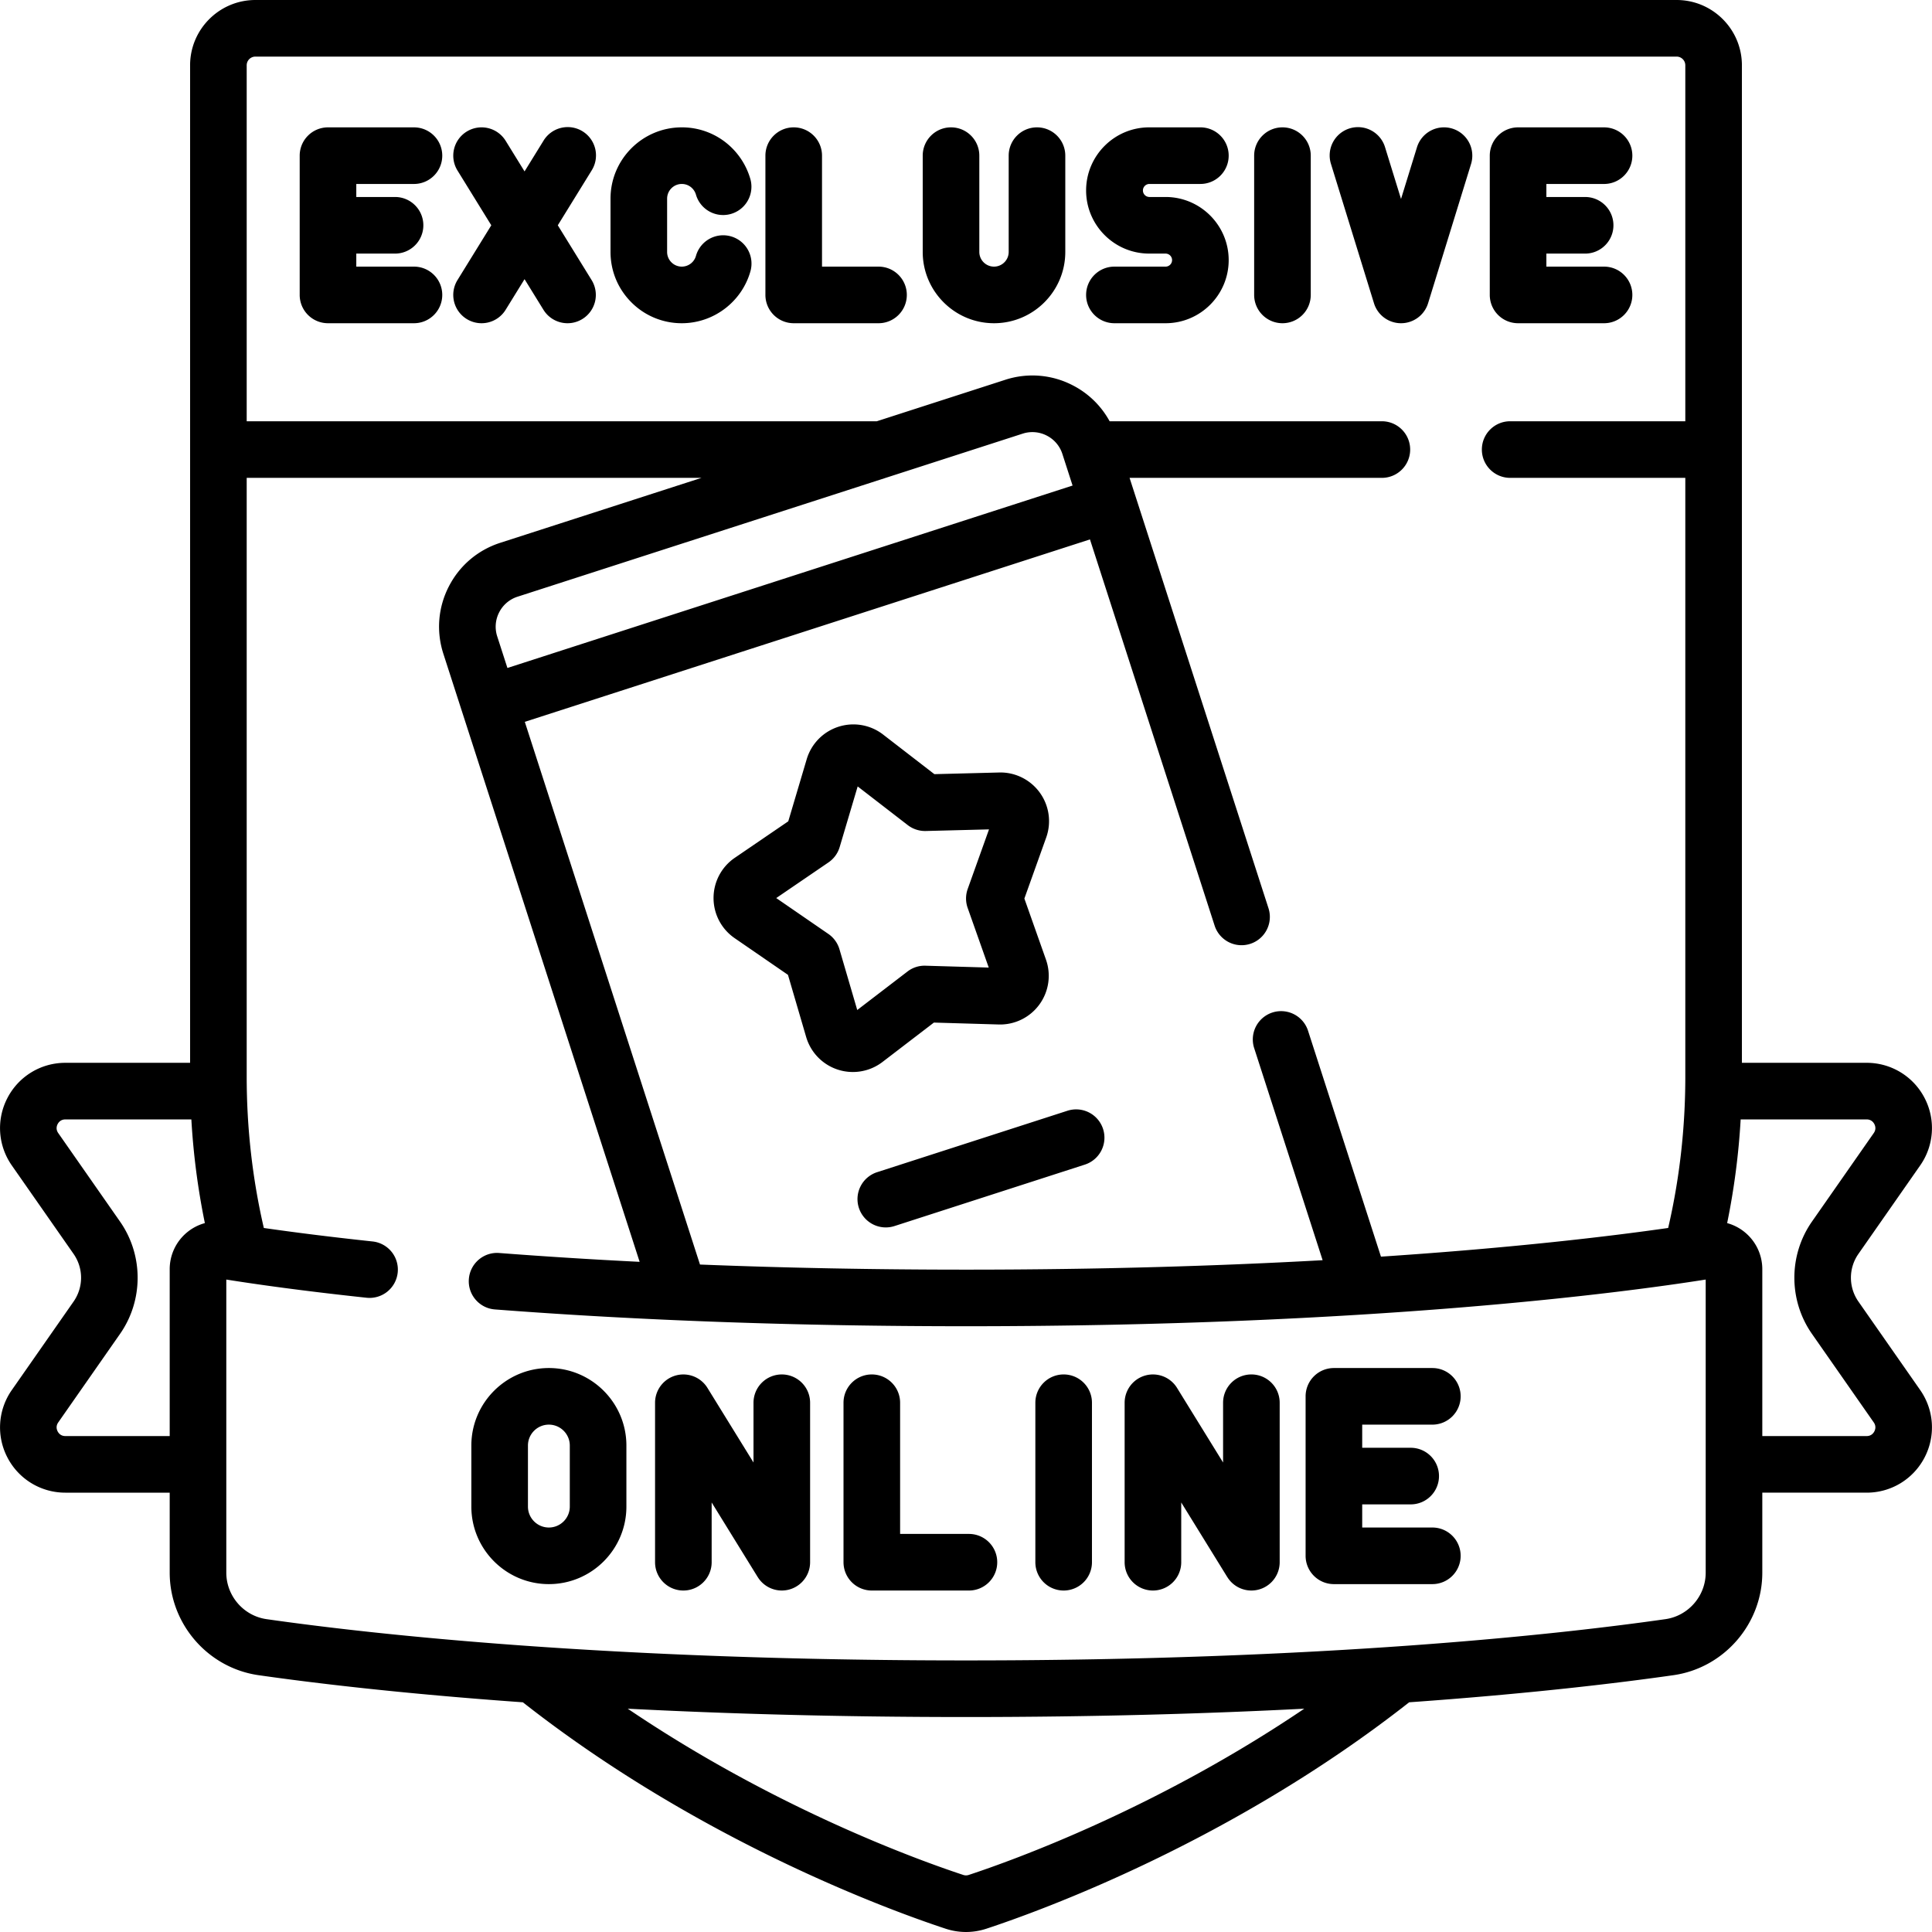
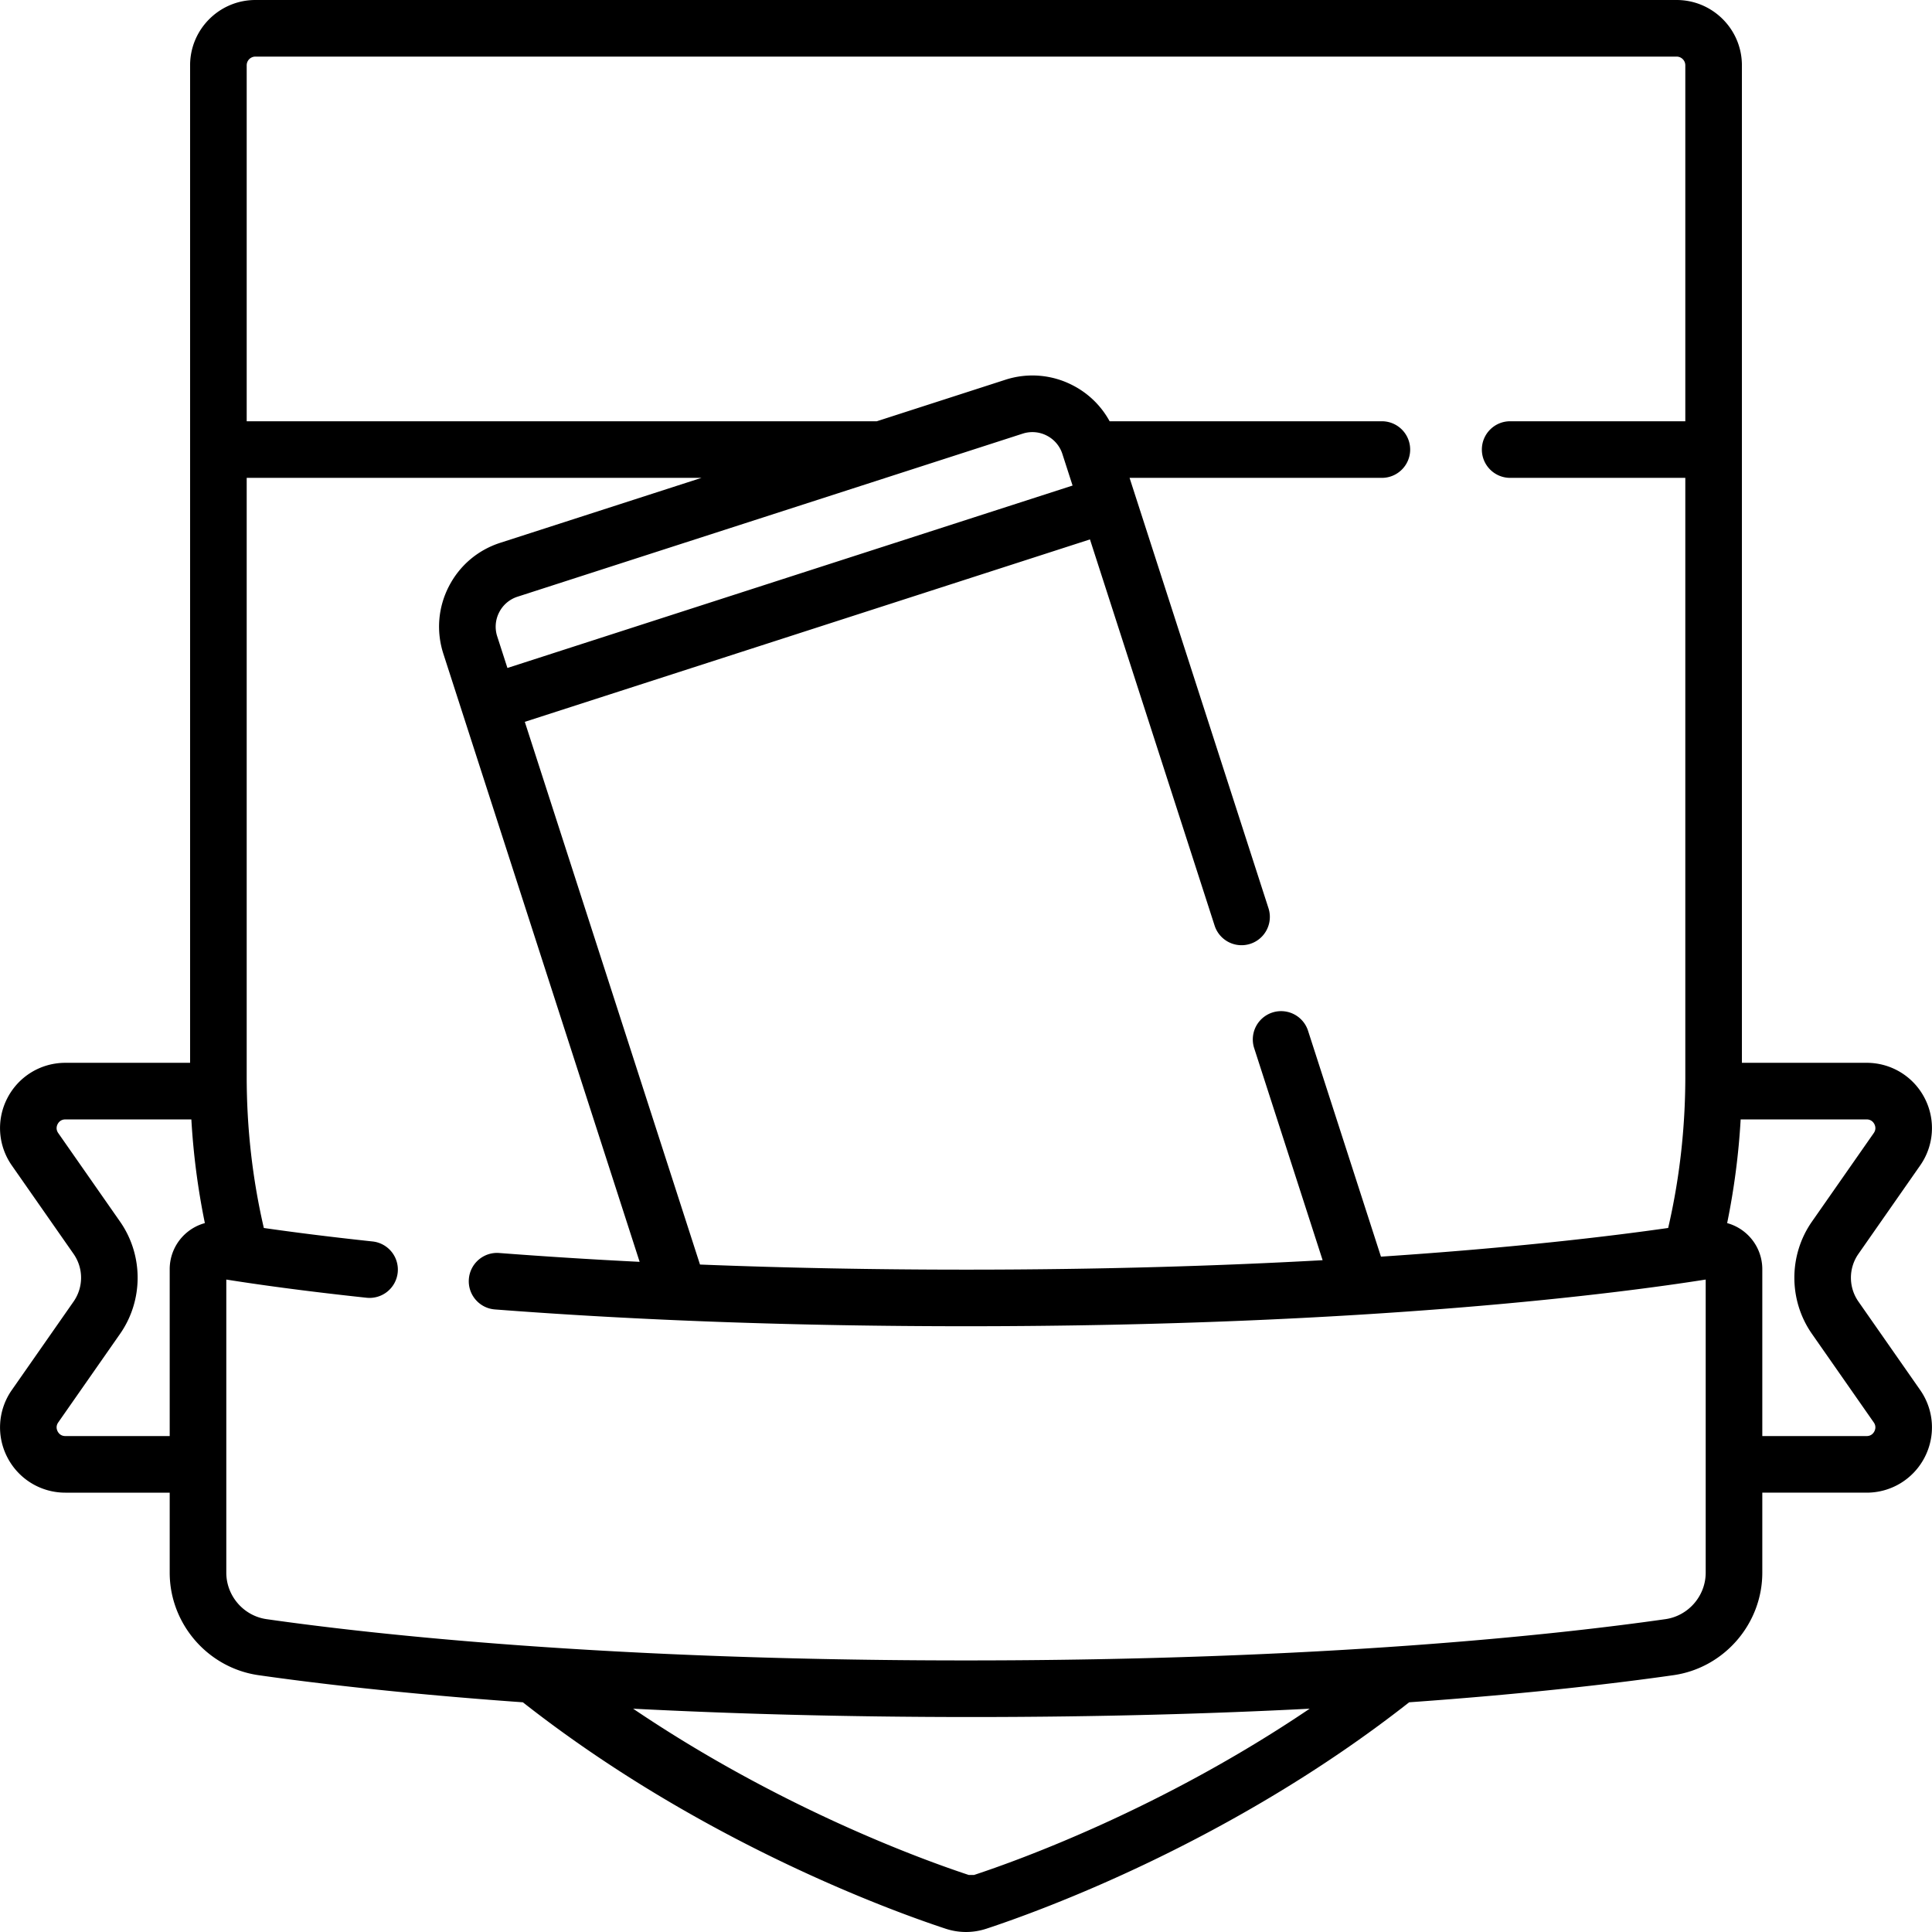
<svg xmlns="http://www.w3.org/2000/svg" height="50" viewBox="0 0 512.004 512.004" width="50">
-   <path d="M492.487 344.905a11.027 11.027 0 010-12.579l16.383-23.469a17.242 17.242 0 001.154-17.9 17.243 17.243 0 00-15.337-9.299h-33.061V17.306C461.627 7.763 453.863 0 444.321 0H67.683c-9.542 0-17.306 7.763-17.306 17.306v264.353H17.316c-6.469 0-12.346 3.563-15.337 9.299s-2.55 12.595 1.154 17.9l16.383 23.469a11.027 11.027 0 010 12.579L3.134 368.375a17.242 17.242 0 00-1.154 17.9 17.243 17.243 0 0015.337 9.299h27.656v21.204c0 13.571 10.123 25.251 23.546 27.167 14.692 2.098 38.108 4.915 70.048 7.185 46.936 36.885 97.584 55.242 112.027 59.999 1.769.583 3.588.874 5.408.874 1.819 0 3.64-.292 5.409-.874 14.409-4.747 65.073-23.1 112.012-59.982l.02-.018c31.937-2.27 55.35-5.087 70.041-7.185 13.424-1.917 23.547-13.596 23.547-27.167v-21.204h27.656c6.469 0 12.346-3.563 15.337-9.299s2.55-12.595-1.154-17.9zM67.683 15h376.639a2.309 2.309 0 012.306 2.306v94.333h-46.416c-4.143 0-7.5 3.358-7.5 7.5s3.357 7.5 7.5 7.5h46.416v158.686c0 13.691-1.541 27.162-4.543 40.101-14.771 2.119-40.296 5.223-76.114 7.601l-19.358-59.971a7.501 7.501 0 00-14.275 4.608l18.175 56.304c-26.685 1.48-58.236 2.503-94.509 2.503-24.285 0-47.846-.455-70.499-1.352L139.08 191.297l149.773-48.345 33.07 102.452a7.501 7.501 0 0014.275-4.608L299.35 126.639h66.861c4.143 0 7.5-3.358 7.5-7.5s-3.357-7.5-7.5-7.5h-72.146a23.176 23.176 0 00-9.831-9.553 23.204 23.204 0 00-17.821-1.437l-34.048 10.99H65.377V17.306A2.308 2.308 0 0167.683 15zm64.088 153.656a8.295 8.295 0 01.515-6.378 8.305 8.305 0 014.873-4.146l98.544-31.809c.07-.021.139-.044.209-.067l35.109-11.333a8.31 8.31 0 016.379.514 8.31 8.31 0 014.146 4.874l2.7 8.366-149.773 48.345zM17.316 380.574c-1.212 0-1.797-.774-2.037-1.235s-.54-1.384.153-2.378l16.383-23.468c6.213-8.898 6.213-20.854 0-29.751l-16.383-23.469c-.693-.995-.394-1.917-.153-2.378.24-.461.825-1.235 2.037-1.235h33.396a191.444 191.444 0 003.579 27.478 12.656 12.656 0 00-4.841 2.553 12.656 12.656 0 00-4.477 9.669v44.215H17.316zm239.403 116.309a2.28 2.28 0 01-1.433 0c-11.965-3.941-49.833-17.62-88.93-44.057 25.706 1.323 55.591 2.208 89.646 2.208s63.941-.885 89.646-2.208c-39.109 26.444-76.991 40.124-88.929 44.057zm195.312-80.105c0 6.154-4.586 11.45-10.667 12.318-28.604 4.085-90.722 10.938-185.362 10.938S99.243 433.181 70.64 429.096c-6.081-.868-10.667-6.164-10.667-12.318v-77.681c7.958 1.266 20.279 3.014 37.167 4.82a7.499 7.499 0 008.255-6.66 7.5 7.5 0 00-6.659-8.255c-11.922-1.275-21.489-2.516-28.816-3.572-3.004-12.946-4.542-26.413-4.542-40.105V126.639h120.518l-53.343 17.218c-5.938 1.917-10.774 6.031-13.618 11.585s-3.354 11.883-1.438 17.821l52.014 161.14a1397.92 1397.92 0 01-37.205-2.342c-4.126-.325-7.734 2.774-8.052 6.904s2.773 7.735 6.903 8.052c38.486 2.954 80.489 4.452 124.845 4.452 107.637 0 174.467-8.955 196.029-12.374zm44.694-37.439c-.24.461-.825 1.235-2.037 1.235h-27.656v-44.215c0-3.732-1.632-7.256-4.477-9.668a12.646 12.646 0 00-4.838-2.554 191.356 191.356 0 003.579-27.477h33.392c1.212 0 1.797.774 2.037 1.235s.54 1.384-.153 2.378l-16.383 23.468c-6.213 8.898-6.213 20.854 0 29.751l16.383 23.469c.693.994.393 1.916.153 2.378z" />
-   <path d="M180.687 85.658c8.426 0 15.904-5.664 18.188-13.774a7.5 7.5 0 00-5.188-9.251 7.498 7.498 0 00-9.252 5.187 3.907 3.907 0 01-3.748 2.838 3.87 3.87 0 01-2.757-1.145 3.86 3.86 0 01-1.136-2.748v-14.13a3.892 3.892 0 013.893-3.883c1.04 0 2.017.403 2.746 1.133a3.935 3.935 0 011.006 1.71 7.501 7.501 0 0014.432-4.094 18.997 18.997 0 00-4.828-8.221 18.764 18.764 0 00-13.355-5.529c-10.417 0-18.893 8.471-18.893 18.883v14.13c0 5.046 1.964 9.79 5.528 13.354a18.767 18.767 0 0013.364 5.54zm-93.765 0h22.781c4.143 0 7.5-3.358 7.5-7.5s-3.357-7.5-7.5-7.5H94.422v-3.453h10.27c4.143 0 7.5-3.358 7.5-7.5s-3.357-7.5-7.5-7.5h-10.27v-3.453h15.281c4.143 0 7.5-3.358 7.5-7.5s-3.357-7.5-7.5-7.5H86.922a7.5 7.5 0 00-7.5 7.5v36.906a7.5 7.5 0 007.5 7.5zm36.758-1.118a7.495 7.495 0 0010.322-2.443l5.009-8.114 5.009 8.114a7.495 7.495 0 0010.322 2.443 7.5 7.5 0 002.442-10.321l-8.959-14.514 8.959-14.514a7.5 7.5 0 10-12.763-7.879l-5.009 8.114-5.009-8.114a7.498 7.498 0 00-10.321-2.442 7.5 7.5 0 00-2.442 10.321l8.959 14.514-8.959 14.514a7.497 7.497 0 002.44 10.321zm240.446-4.165a7.495 7.495 0 008.285 5.199 7.505 7.505 0 006.088-5.339l11.347-36.774a7.5 7.5 0 00-4.956-9.378 7.498 7.498 0 00-9.378 4.955l-4.223 13.688-4.227-13.689a7.5 7.5 0 10-14.332 4.425zm-100.703 5.283c10.417 0 18.892-8.474 18.892-18.891V41.251c0-4.142-3.357-7.5-7.5-7.5s-7.5 3.358-7.5 7.5v25.516c0 2.146-1.746 3.891-3.892 3.891s-3.891-1.745-3.891-3.891V41.251c0-4.142-3.357-7.5-7.5-7.5s-7.5 3.358-7.5 7.5v25.516c0 10.417 8.475 18.891 18.891 18.891zm-53.08 0h22.475c4.143 0 7.5-3.358 7.5-7.5s-3.357-7.5-7.5-7.5h-14.975V41.251c0-4.142-3.357-7.5-7.5-7.5s-7.5 3.358-7.5 7.5v36.906a7.5 7.5 0 007.5 7.501zm191.966 0h22.782c4.143 0 7.5-3.358 7.5-7.5s-3.357-7.5-7.5-7.5h-15.282v-3.453h10.27c4.143 0 7.5-3.358 7.5-7.5s-3.357-7.5-7.5-7.5h-10.27v-3.453h15.282c4.143 0 7.5-3.358 7.5-7.5s-3.357-7.5-7.5-7.5h-22.782a7.5 7.5 0 00-7.5 7.5v36.906a7.5 7.5 0 007.5 7.5zm-93.421-15h-13.556c-4.143 0-7.5 3.358-7.5 7.5s3.357 7.5 7.5 7.5h13.556c9.223 0 16.727-7.503 16.727-16.727s-7.504-16.727-16.727-16.727h-4.329a1.728 1.728 0 010-3.454h13.556c4.143 0 7.5-3.358 7.5-7.5s-3.357-7.5-7.5-7.5h-13.556c-9.223 0-16.727 7.503-16.727 16.727s7.504 16.727 16.727 16.727h4.329c.952 0 1.727.774 1.727 1.727s-.775 1.727-1.727 1.727zm30.979 15a7.5 7.5 0 007.5-7.5V41.251c0-4.142-3.357-7.5-7.5-7.5s-7.5 3.358-7.5 7.5v36.906a7.5 7.5 0 007.5 7.501zM145.458 362.545c-11.328 0-20.545 9.216-20.545 20.545v16.175c0 11.329 9.217 20.545 20.545 20.545s20.545-9.216 20.545-20.545V383.09c0-11.328-9.217-20.545-20.545-20.545zm5.545 36.721c0 3.058-2.487 5.545-5.545 5.545s-5.545-2.487-5.545-5.545V383.09c0-3.058 2.487-5.545 5.545-5.545s5.545 2.487 5.545 5.545zm130.879 22.244a7.5 7.5 0 007.5-7.5v-42.265c0-4.142-3.357-7.5-7.5-7.5s-7.5 3.358-7.5 7.5v42.265a7.5 7.5 0 007.5 7.5zm-74.694-57.265a7.5 7.5 0 00-7.5 7.5v15.837l-12.208-19.777a7.501 7.501 0 00-13.882 3.939v42.265c0 4.142 3.357 7.5 7.5 7.5s7.5-3.358 7.5-7.5v-15.837l12.208 19.776.006-.004a7.489 7.489 0 006.376 3.564 7.5 7.5 0 007.5-7.5v-42.265a7.5 7.5 0 00-7.5-7.498zm98.354 57.265a7.5 7.5 0 007.5-7.5v-15.837l12.208 19.776.006-.004a7.489 7.489 0 006.376 3.564 7.5 7.5 0 007.5-7.5v-42.265c0-4.142-3.357-7.5-7.5-7.5s-7.5 3.358-7.5 7.5v15.837l-12.208-19.777a7.501 7.501 0 00-13.882 3.939v42.265a7.5 7.5 0 007.5 7.502zm-67.001-49.765c0-4.142-3.357-7.5-7.5-7.5s-7.5 3.358-7.5 7.5v42.265a7.5 7.5 0 007.5 7.5h25.738c4.143 0 7.5-3.358 7.5-7.5s-3.357-7.5-7.5-7.5h-18.238zm114.96 48.066h26.09c4.143 0 7.5-3.358 7.5-7.5s-3.357-7.5-7.5-7.5h-18.59v-6.132h12.85c4.143 0 7.5-3.358 7.5-7.5s-3.357-7.5-7.5-7.5h-12.85v-6.133h18.59c4.143 0 7.5-3.358 7.5-7.5s-3.357-7.5-7.5-7.5h-26.09a7.5 7.5 0 00-7.5 7.5v42.265a7.5 7.5 0 007.5 7.5zM247.495 270.995l17.154.505a12.884 12.884 0 0010.802-5.293 12.895 12.895 0 001.741-11.903l-5.719-16.18 5.781-16.159c1.435-4.009.8-8.461-1.695-11.91-2.496-3.449-6.549-5.455-10.781-5.333l-17.156.439-13.581-10.492a12.895 12.895 0 00-11.851-2.067 12.894 12.894 0 00-8.404 8.605l-4.885 16.452-14.175 9.675a12.897 12.897 0 00-5.628 10.632 12.892 12.892 0 005.587 10.652l14.137 9.729 4.821 16.469a12.894 12.894 0 0012.383 9.279 12.9 12.9 0 007.847-2.662zm-25.025-19.421a7.5 7.5 0 00-2.946-4.071l-13.812-9.505 13.849-9.452a7.502 7.502 0 002.961-4.06l4.772-16.073 13.269 10.25a7.544 7.544 0 004.776 1.563l16.762-.429-5.648 15.787a7.498 7.498 0 00-.01 5.025l5.587 15.809-16.759-.493a7.403 7.403 0 00-4.782 1.543l-13.309 10.198zm60.351 42.81l-50.312 16.24a7.5 7.5 0 104.608 14.274l50.312-16.24a7.5 7.5 0 10-4.608-14.274z" />
+   <path d="M492.487 344.905a11.027 11.027 0 010-12.579l16.383-23.469a17.242 17.242 0 001.154-17.9 17.243 17.243 0 00-15.337-9.299h-33.061V17.306C461.627 7.763 453.863 0 444.321 0H67.683c-9.542 0-17.306 7.763-17.306 17.306v264.353H17.316c-6.469 0-12.346 3.563-15.337 9.299s-2.55 12.595 1.154 17.9l16.383 23.469a11.027 11.027 0 010 12.579L3.134 368.375a17.242 17.242 0 00-1.154 17.9 17.243 17.243 0 0015.337 9.299h27.656v21.204c0 13.571 10.123 25.251 23.546 27.167 14.692 2.098 38.108 4.915 70.048 7.185 46.936 36.885 97.584 55.242 112.027 59.999 1.769.583 3.588.874 5.408.874 1.819 0 3.64-.292 5.409-.874 14.409-4.747 65.073-23.1 112.012-59.982l.02-.018c31.937-2.27 55.35-5.087 70.041-7.185 13.424-1.917 23.547-13.596 23.547-27.167v-21.204h27.656c6.469 0 12.346-3.563 15.337-9.299s2.55-12.595-1.154-17.9zM67.683 15h376.639a2.309 2.309 0 012.306 2.306v94.333h-46.416c-4.143 0-7.5 3.358-7.5 7.5s3.357 7.5 7.5 7.5h46.416v158.686c0 13.691-1.541 27.162-4.543 40.101-14.771 2.119-40.296 5.223-76.114 7.601l-19.358-59.971a7.501 7.501 0 00-14.275 4.608l18.175 56.304c-26.685 1.48-58.236 2.503-94.509 2.503-24.285 0-47.846-.455-70.499-1.352L139.08 191.297l149.773-48.345 33.07 102.452a7.501 7.501 0 0014.275-4.608L299.35 126.639h66.861c4.143 0 7.5-3.358 7.5-7.5s-3.357-7.5-7.5-7.5h-72.146a23.176 23.176 0 00-9.831-9.553 23.204 23.204 0 00-17.821-1.437l-34.048 10.99H65.377V17.306A2.308 2.308 0 0167.683 15zm64.088 153.656a8.295 8.295 0 01.515-6.378 8.305 8.305 0 014.873-4.146l98.544-31.809c.07-.021.139-.044.209-.067l35.109-11.333a8.31 8.31 0 016.379.514 8.31 8.31 0 014.146 4.874l2.7 8.366-149.773 48.345zM17.316 380.574c-1.212 0-1.797-.774-2.037-1.235s-.54-1.384.153-2.378l16.383-23.468c6.213-8.898 6.213-20.854 0-29.751l-16.383-23.469c-.693-.995-.394-1.917-.153-2.378.24-.461.825-1.235 2.037-1.235h33.396a191.444 191.444 0 003.579 27.478 12.656 12.656 0 00-4.841 2.553 12.656 12.656 0 00-4.477 9.669v44.215H17.316zm239.403 116.309c-11.965-3.941-49.833-17.62-88.93-44.057 25.706 1.323 55.591 2.208 89.646 2.208s63.941-.885 89.646-2.208c-39.109 26.444-76.991 40.124-88.929 44.057zm195.312-80.105c0 6.154-4.586 11.45-10.667 12.318-28.604 4.085-90.722 10.938-185.362 10.938S99.243 433.181 70.64 429.096c-6.081-.868-10.667-6.164-10.667-12.318v-77.681c7.958 1.266 20.279 3.014 37.167 4.82a7.499 7.499 0 008.255-6.66 7.5 7.5 0 00-6.659-8.255c-11.922-1.275-21.489-2.516-28.816-3.572-3.004-12.946-4.542-26.413-4.542-40.105V126.639h120.518l-53.343 17.218c-5.938 1.917-10.774 6.031-13.618 11.585s-3.354 11.883-1.438 17.821l52.014 161.14a1397.92 1397.92 0 01-37.205-2.342c-4.126-.325-7.734 2.774-8.052 6.904s2.773 7.735 6.903 8.052c38.486 2.954 80.489 4.452 124.845 4.452 107.637 0 174.467-8.955 196.029-12.374zm44.694-37.439c-.24.461-.825 1.235-2.037 1.235h-27.656v-44.215c0-3.732-1.632-7.256-4.477-9.668a12.646 12.646 0 00-4.838-2.554 191.356 191.356 0 003.579-27.477h33.392c1.212 0 1.797.774 2.037 1.235s.54 1.384-.153 2.378l-16.383 23.468c-6.213 8.898-6.213 20.854 0 29.751l16.383 23.469c.693.994.393 1.916.153 2.378z" />
</svg>